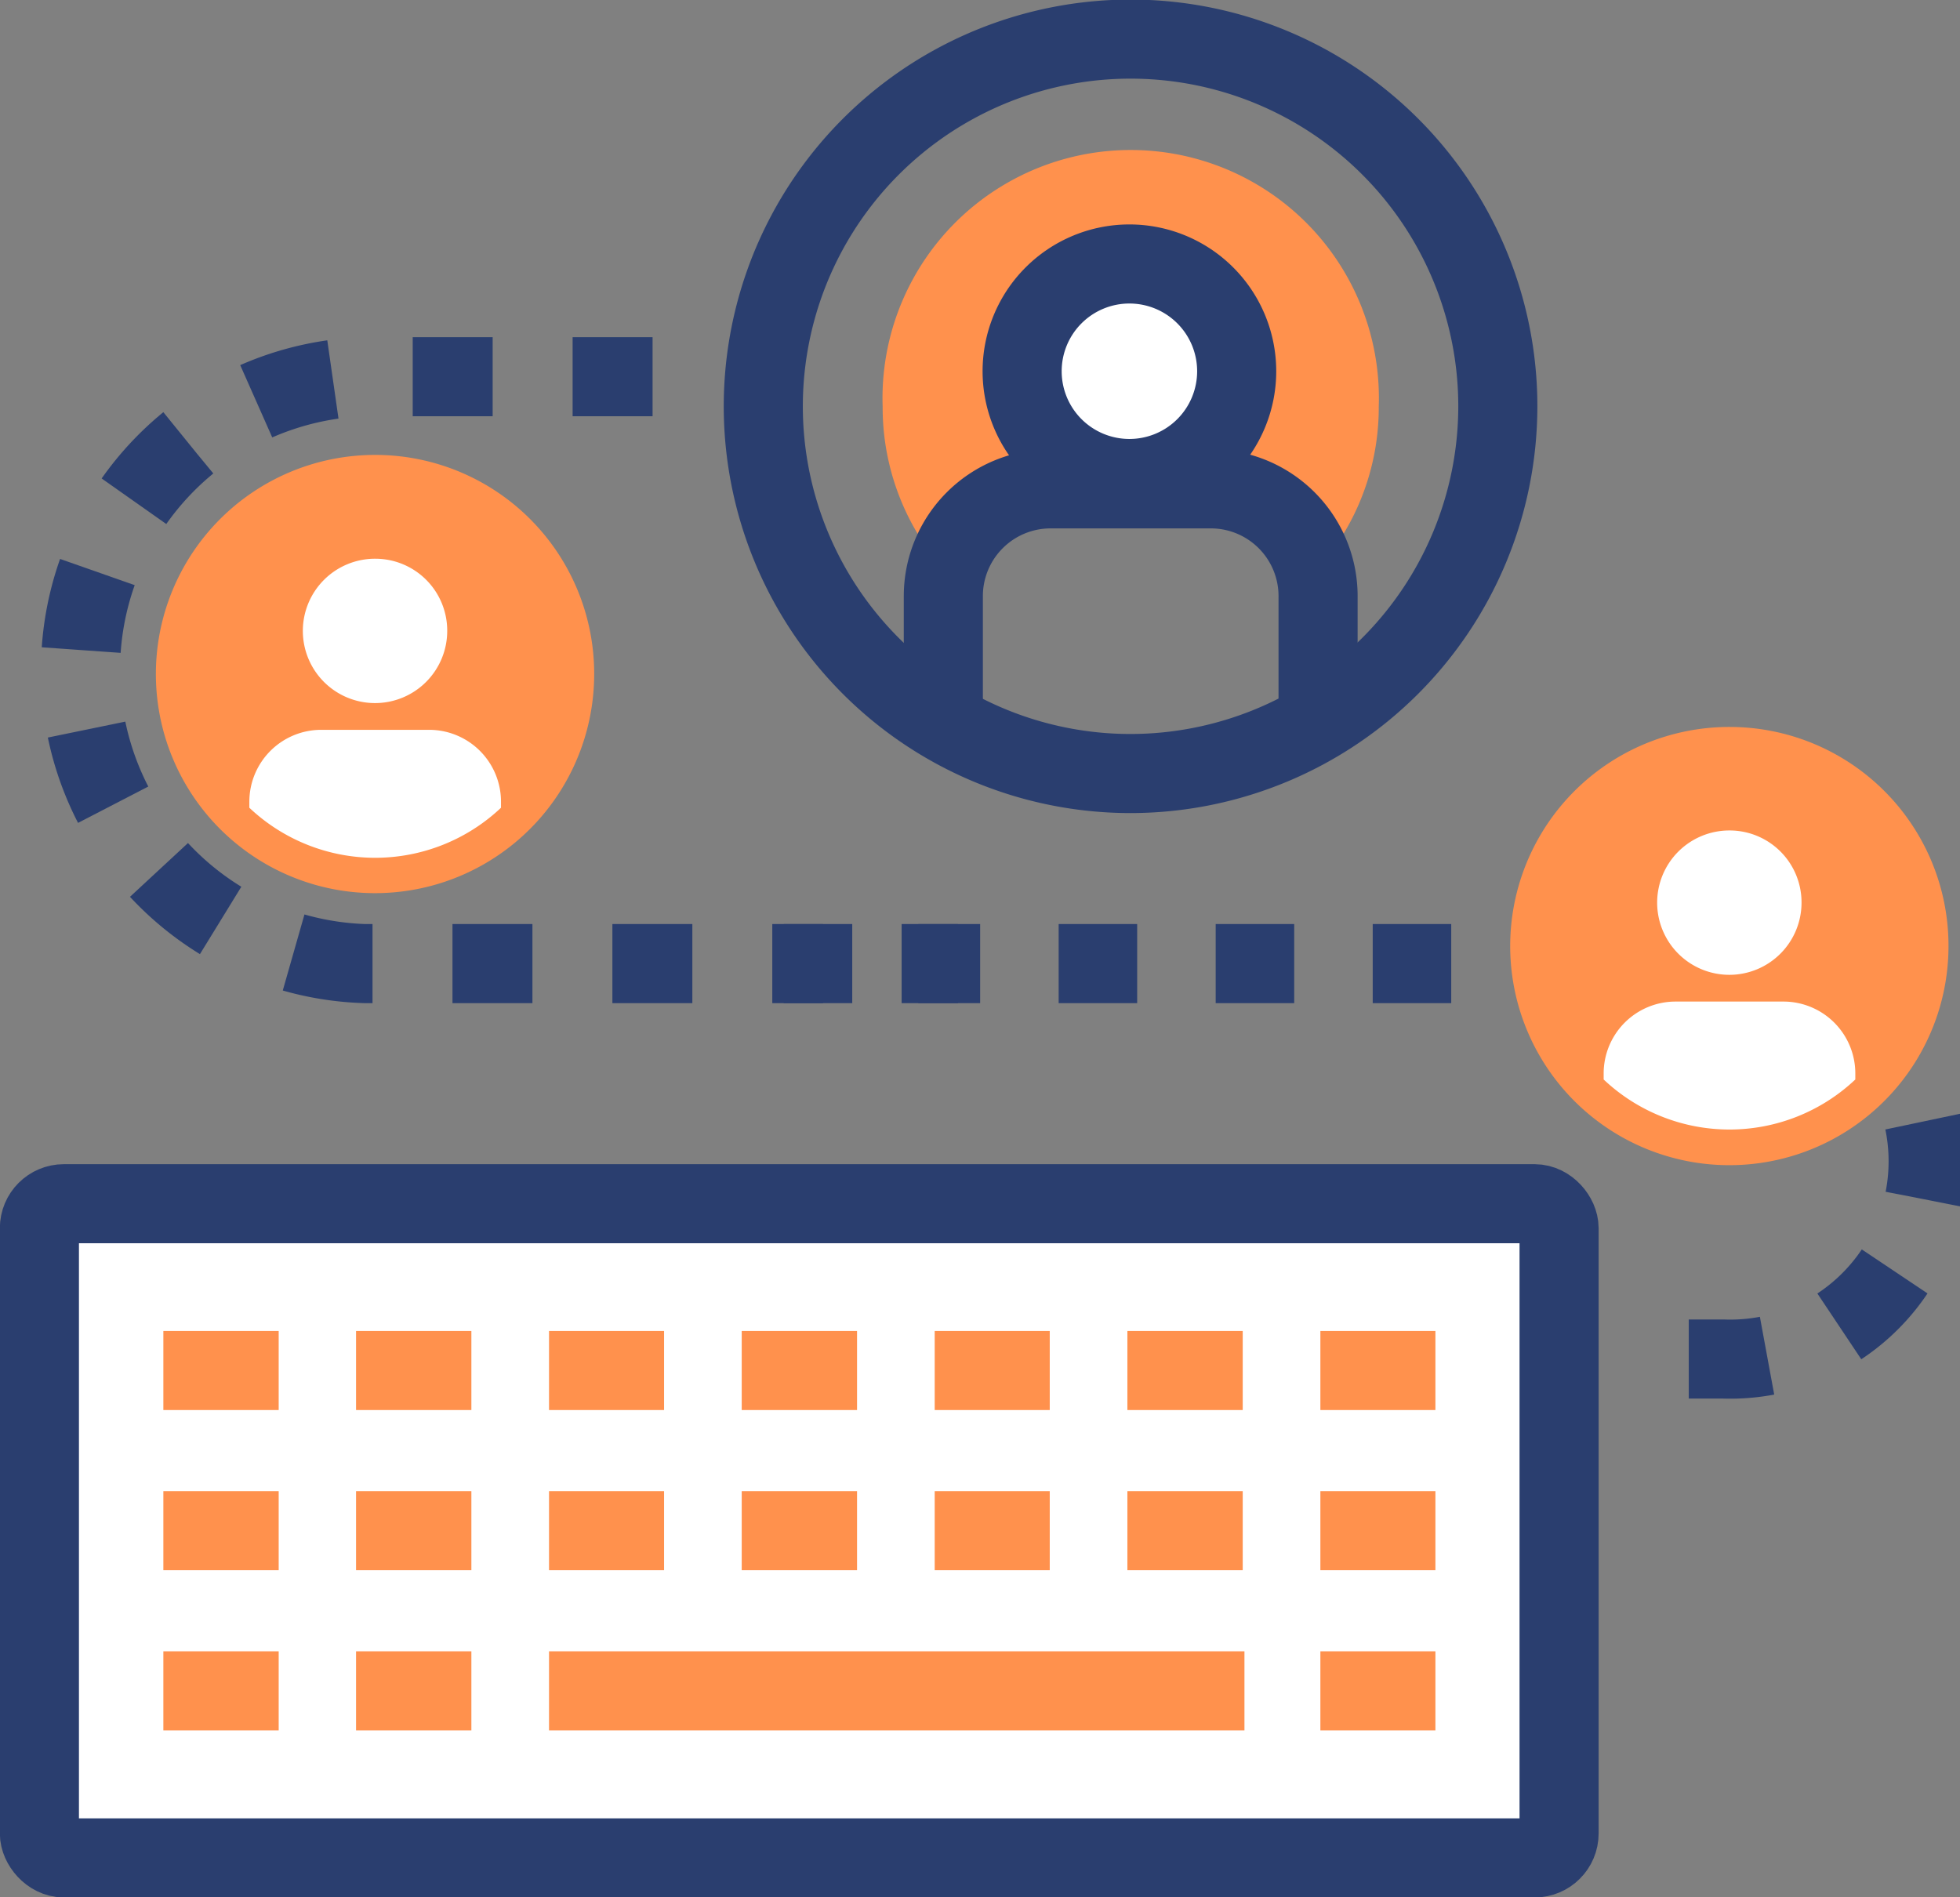
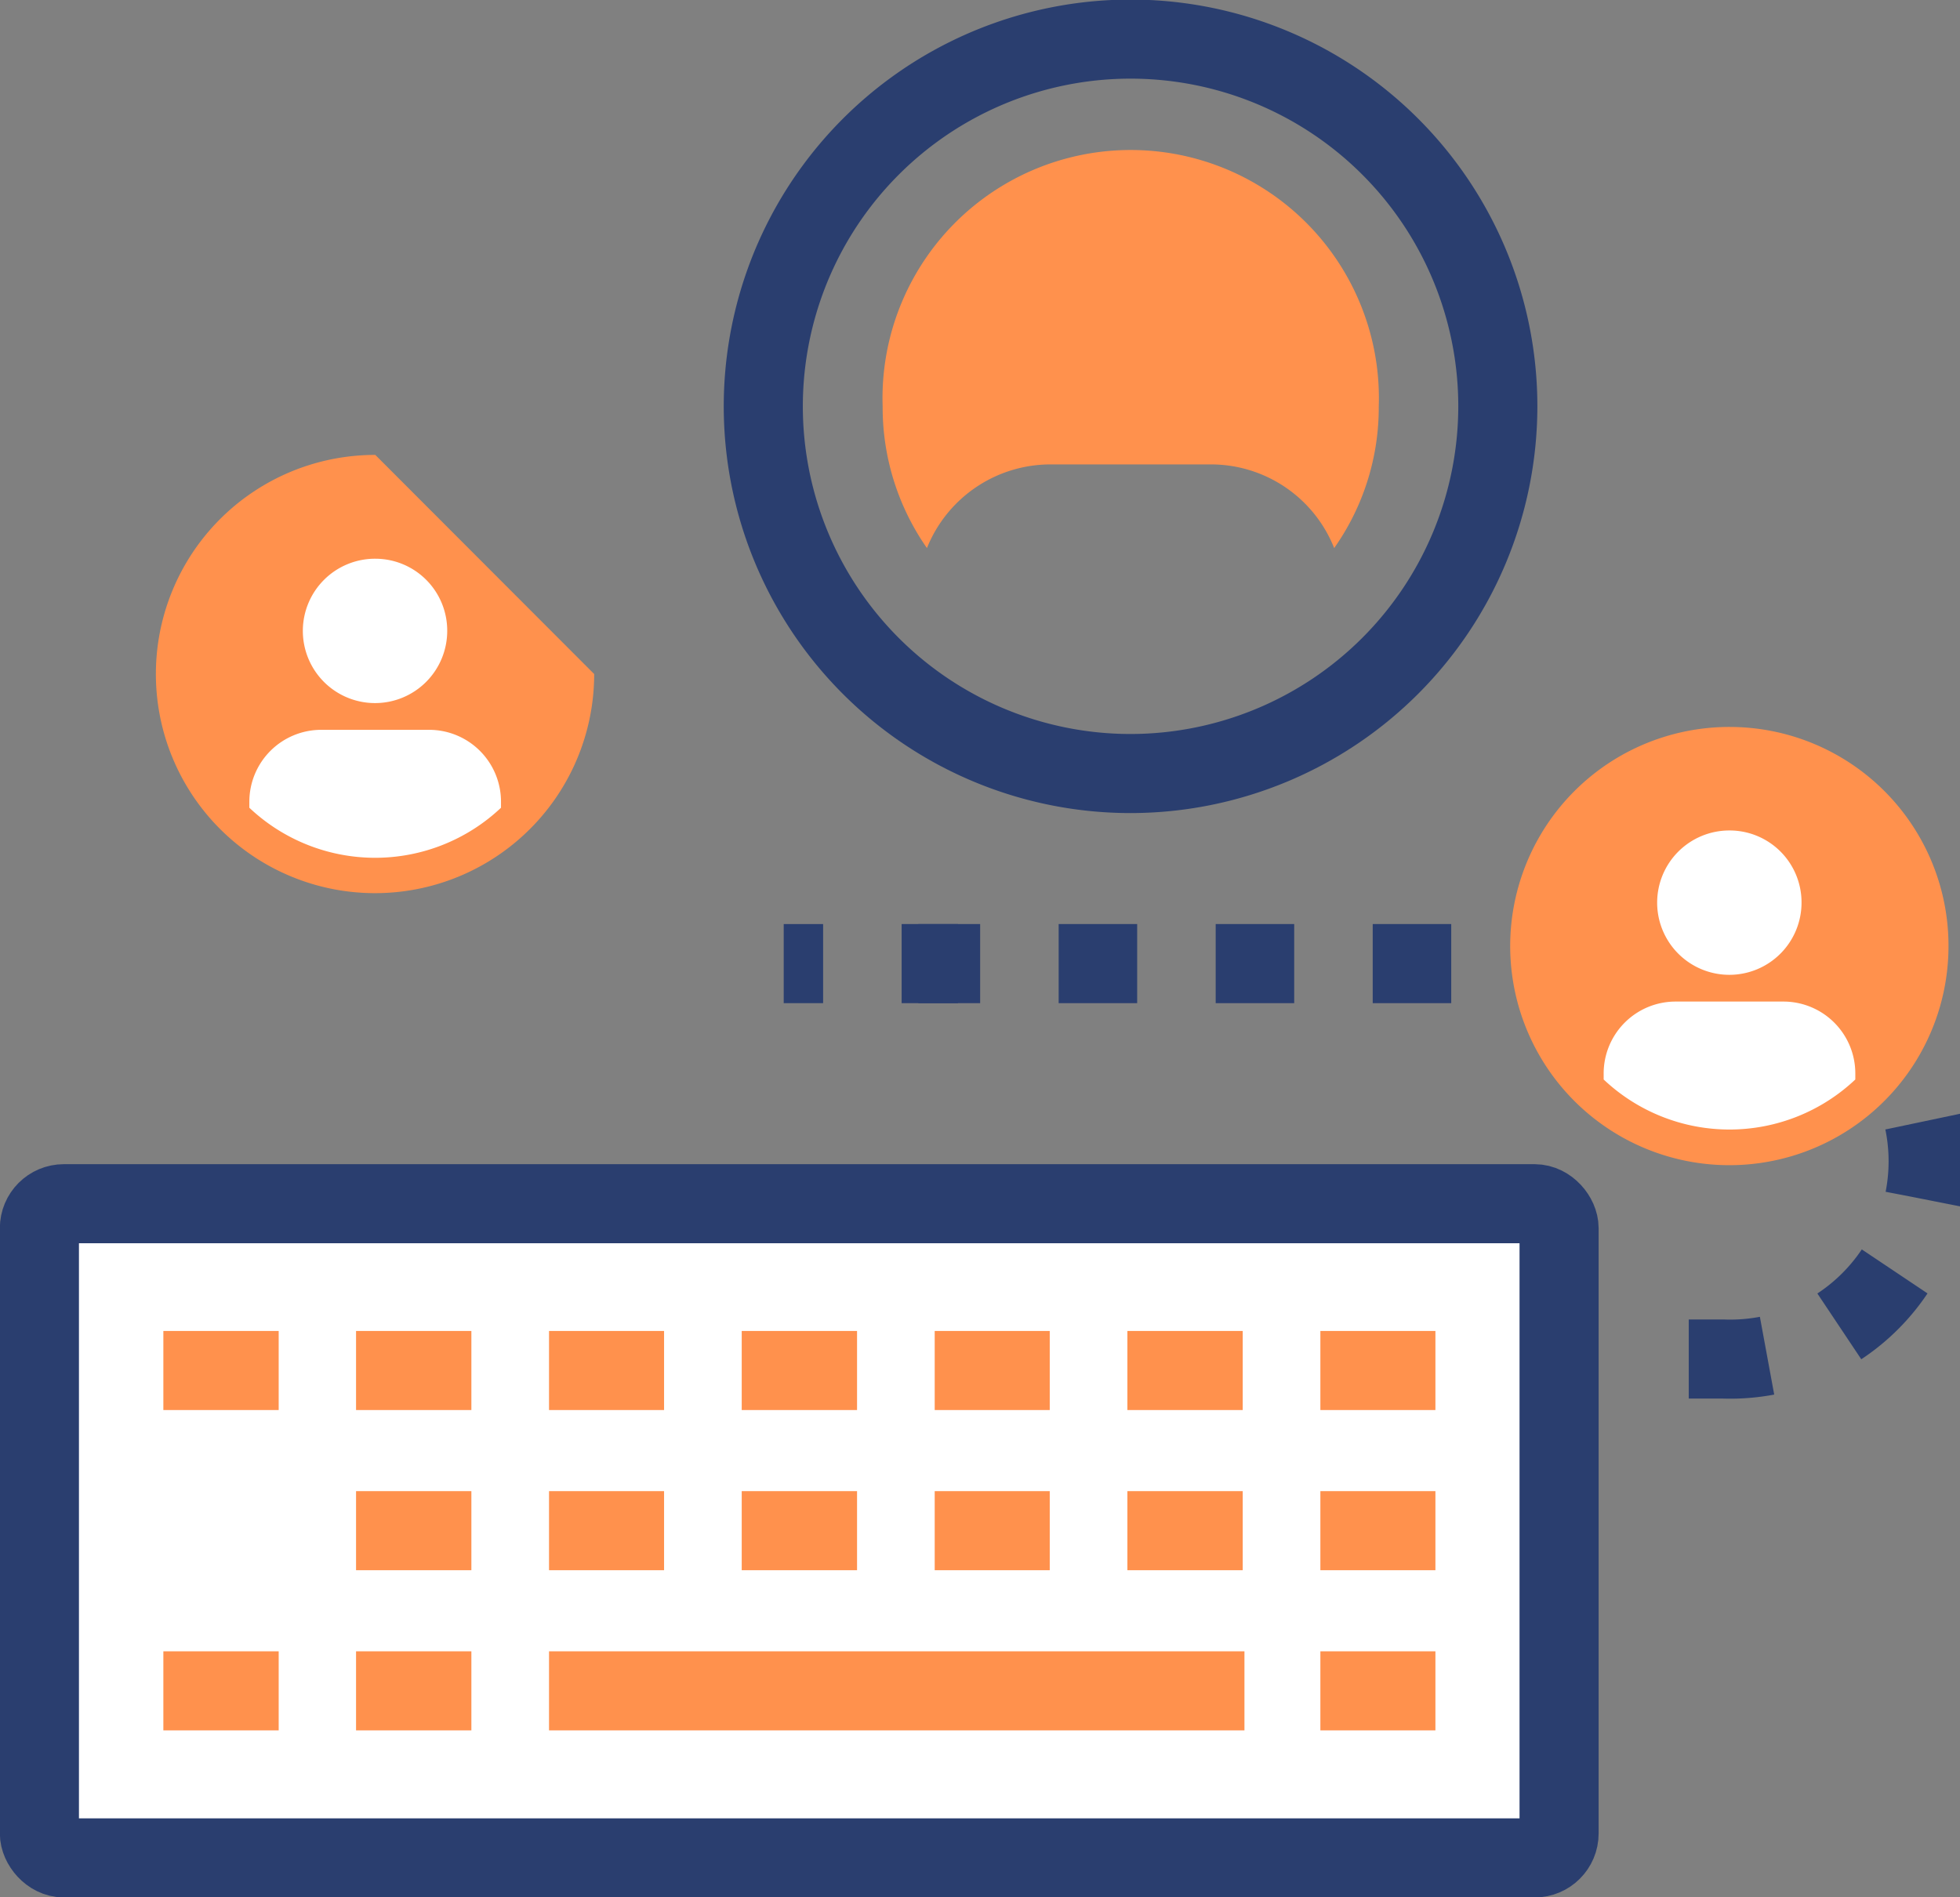
<svg xmlns="http://www.w3.org/2000/svg" viewBox="0 0 68.15 65.98">
  <rect x="0" y="0" width="68.15" height="65.98" fill="#808080" stroke="none" />
  <defs>
    <style>.cls-1,.cls-2,.cls-7{fill:#fff;}.cls-1,.cls-3,.cls-4,.cls-5{stroke:#2a3e6f;}.cls-1,.cls-2,.cls-3,.cls-4,.cls-5{stroke-width:2.75px;}.cls-2{stroke:#ff914d;}.cls-3,.cls-4,.cls-5{fill:none;}.cls-4{stroke-dasharray:2.78 2.78;}.cls-5{stroke-dasharray:2.73 2.73;}.cls-6{fill:#ff914d;}</style>
  </defs>
  <title>ambiente</title>
  <g id="Camada_2" data-name="Camada 2">
    <g id="Camada_1-2" data-name="Camada 1">
      <rect class="cls-1" x="1.37" y="41.86" width="52.84" height="22.75" rx="0.85" />
      <line class="cls-2" x1="5.68" y1="47.66" x2="9.69" y2="47.66" />
      <line class="cls-2" x1="12.38" y1="47.66" x2="16.39" y2="47.66" />
      <line class="cls-2" x1="19.09" y1="47.66" x2="23.09" y2="47.66" />
      <line class="cls-2" x1="25.79" y1="47.66" x2="29.8" y2="47.66" />
      <line class="cls-2" x1="32.5" y1="47.66" x2="36.5" y2="47.66" />
      <line class="cls-2" x1="39.2" y1="47.66" x2="43.21" y2="47.66" />
      <line class="cls-2" x1="45.91" y1="47.66" x2="49.91" y2="47.66" />
-       <line class="cls-2" x1="5.68" y1="53.23" x2="9.69" y2="53.23" />
      <line class="cls-2" x1="12.38" y1="53.23" x2="16.39" y2="53.23" />
      <line class="cls-2" x1="19.09" y1="53.23" x2="23.09" y2="53.23" />
      <line class="cls-2" x1="25.79" y1="53.23" x2="29.8" y2="53.23" />
      <line class="cls-2" x1="32.5" y1="53.23" x2="36.5" y2="53.23" />
      <line class="cls-2" x1="39.2" y1="53.23" x2="43.21" y2="53.23" />
      <line class="cls-2" x1="45.91" y1="53.23" x2="49.91" y2="53.23" />
      <line class="cls-2" x1="5.68" y1="58.8" x2="9.69" y2="58.8" />
      <line class="cls-2" x1="12.38" y1="58.8" x2="16.39" y2="58.8" />
      <line class="cls-2" x1="19.09" y1="58.8" x2="43.27" y2="58.8" />
      <line class="cls-2" x1="45.91" y1="58.8" x2="49.91" y2="58.8" />
      <line class="cls-3" x1="26.85" y1="13.1" x2="25.47" y2="13.1" />
-       <path class="cls-4" d="M22.69,13.1h-10a10.21,10.21,0,0,0,0,20.41H30.54" />
      <line class="cls-3" x1="31.93" y1="33.51" x2="33.31" y2="33.51" />
      <line class="cls-3" x1="27.25" y1="33.51" x2="28.62" y2="33.51" />
      <path class="cls-5" d="M31.35,33.51H59.9a6.88,6.88,0,1,1,0,13.75H56.8" />
      <line class="cls-3" x1="55.43" y1="47.26" x2="54.06" y2="47.26" />
-       <path class="cls-6" d="M20.66,23.44a7.62,7.62,0,1,1-7.61-7.62A7.61,7.61,0,0,1,20.66,23.44Z" />
+       <path class="cls-6" d="M20.66,23.44a7.62,7.62,0,1,1-7.61-7.62Z" />
      <path class="cls-7" d="M15.55,21.93a2.51,2.51,0,1,1-2.5-2.5A2.5,2.5,0,0,1,15.55,21.93Z" />
      <path class="cls-7" d="M14.92,25.38H11.17a2.5,2.5,0,0,0-2.5,2.5v.21a6.37,6.37,0,0,0,8.75,0v-.21A2.5,2.5,0,0,0,14.92,25.38Z" />
      <path class="cls-6" d="M67.75,32.89a7.62,7.62,0,1,1-7.61-7.61A7.61,7.61,0,0,1,67.75,32.89Z" />
      <path class="cls-7" d="M62.64,31.38a2.51,2.51,0,1,1-2.51-2.5A2.5,2.5,0,0,1,62.64,31.38Z" />
      <path class="cls-7" d="M62,34.83H58.26a2.5,2.5,0,0,0-2.5,2.51v.2a6.37,6.37,0,0,0,8.75,0v-.2A2.5,2.5,0,0,0,62,34.83Z" />
      <path class="cls-3" d="M39.31,26.9A12.77,12.77,0,1,1,52.08,14.14,12.78,12.78,0,0,1,39.31,26.9Z" />
      <path class="cls-6" d="M32.23,19.06a8.54,8.54,0,0,1-1.54-4.92,8.63,8.63,0,1,1,17.25,0,8.48,8.48,0,0,1-1.55,4.92,4.61,4.61,0,0,0-4.28-2.91H36.52A4.63,4.63,0,0,0,32.23,19.06Z" />
-       <path class="cls-1" d="M43,12.9a3.73,3.73,0,1,1-3.73-3.72A3.73,3.73,0,0,1,43,12.9Z" />
-       <path class="cls-3" d="M45.83,25.05V20.76A3.73,3.73,0,0,0,42.11,17H36.52a3.73,3.73,0,0,0-3.72,3.73v4.29" />
    </g>
  </g>
</svg>